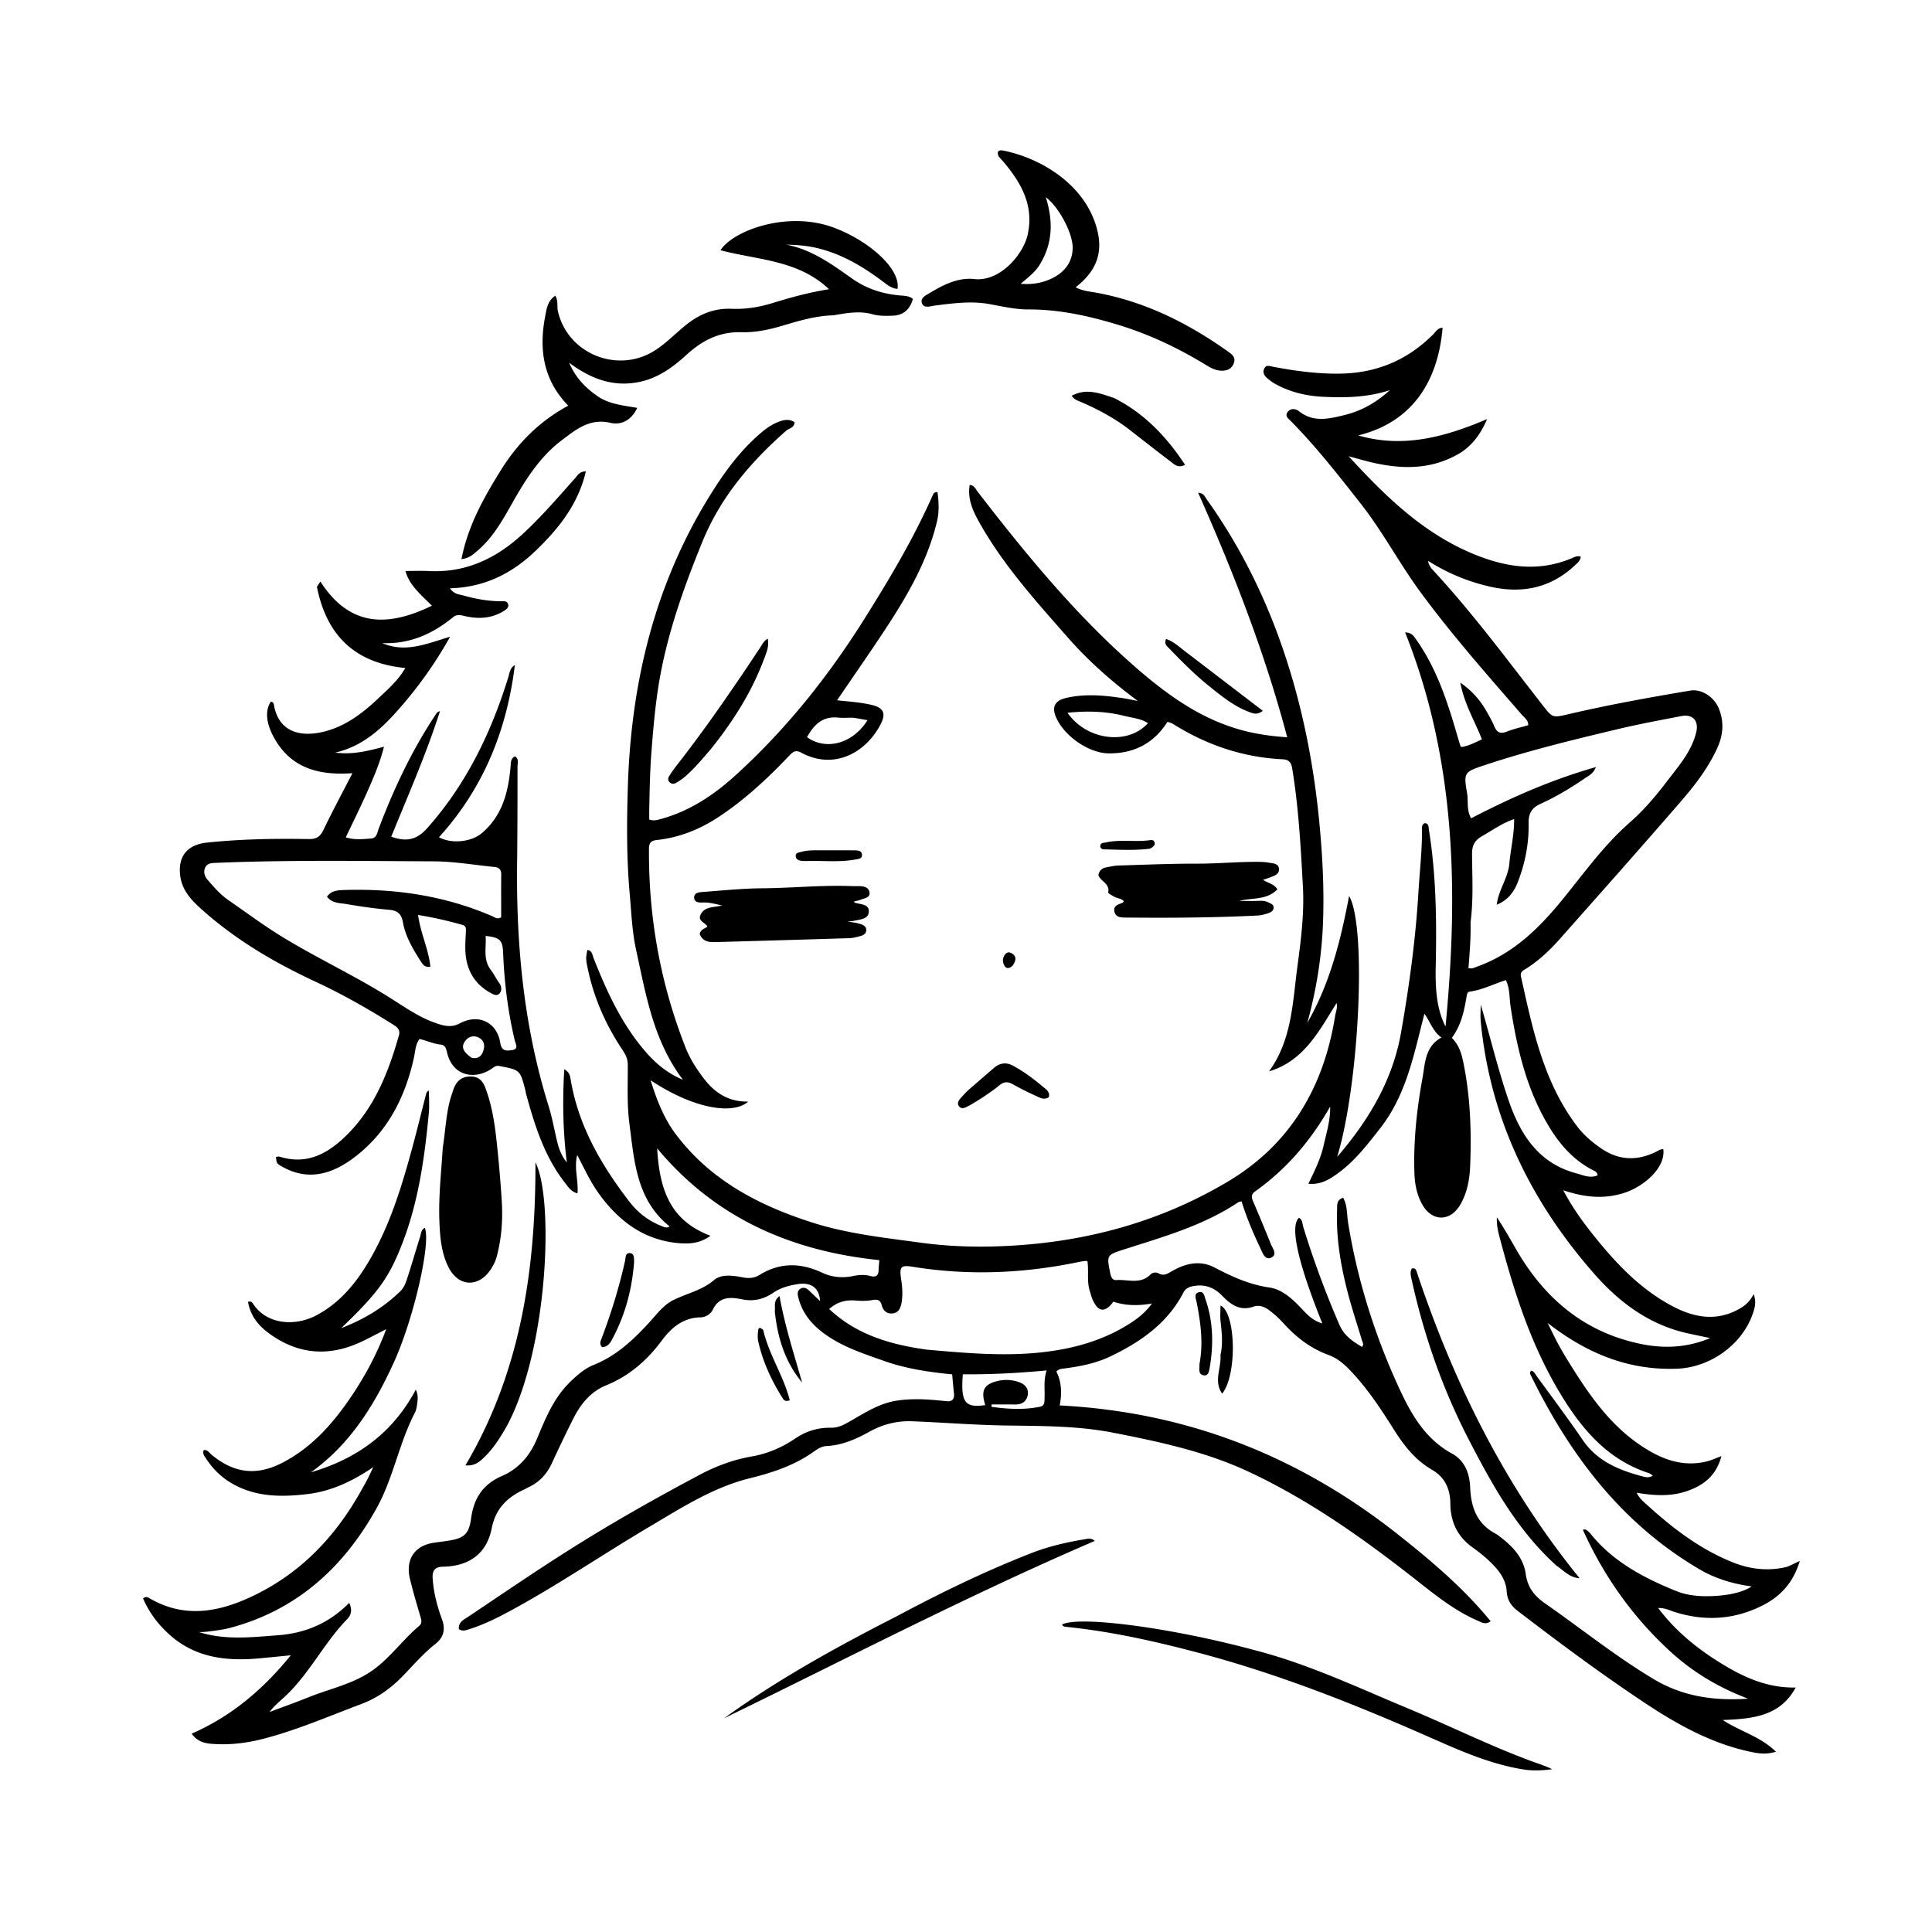
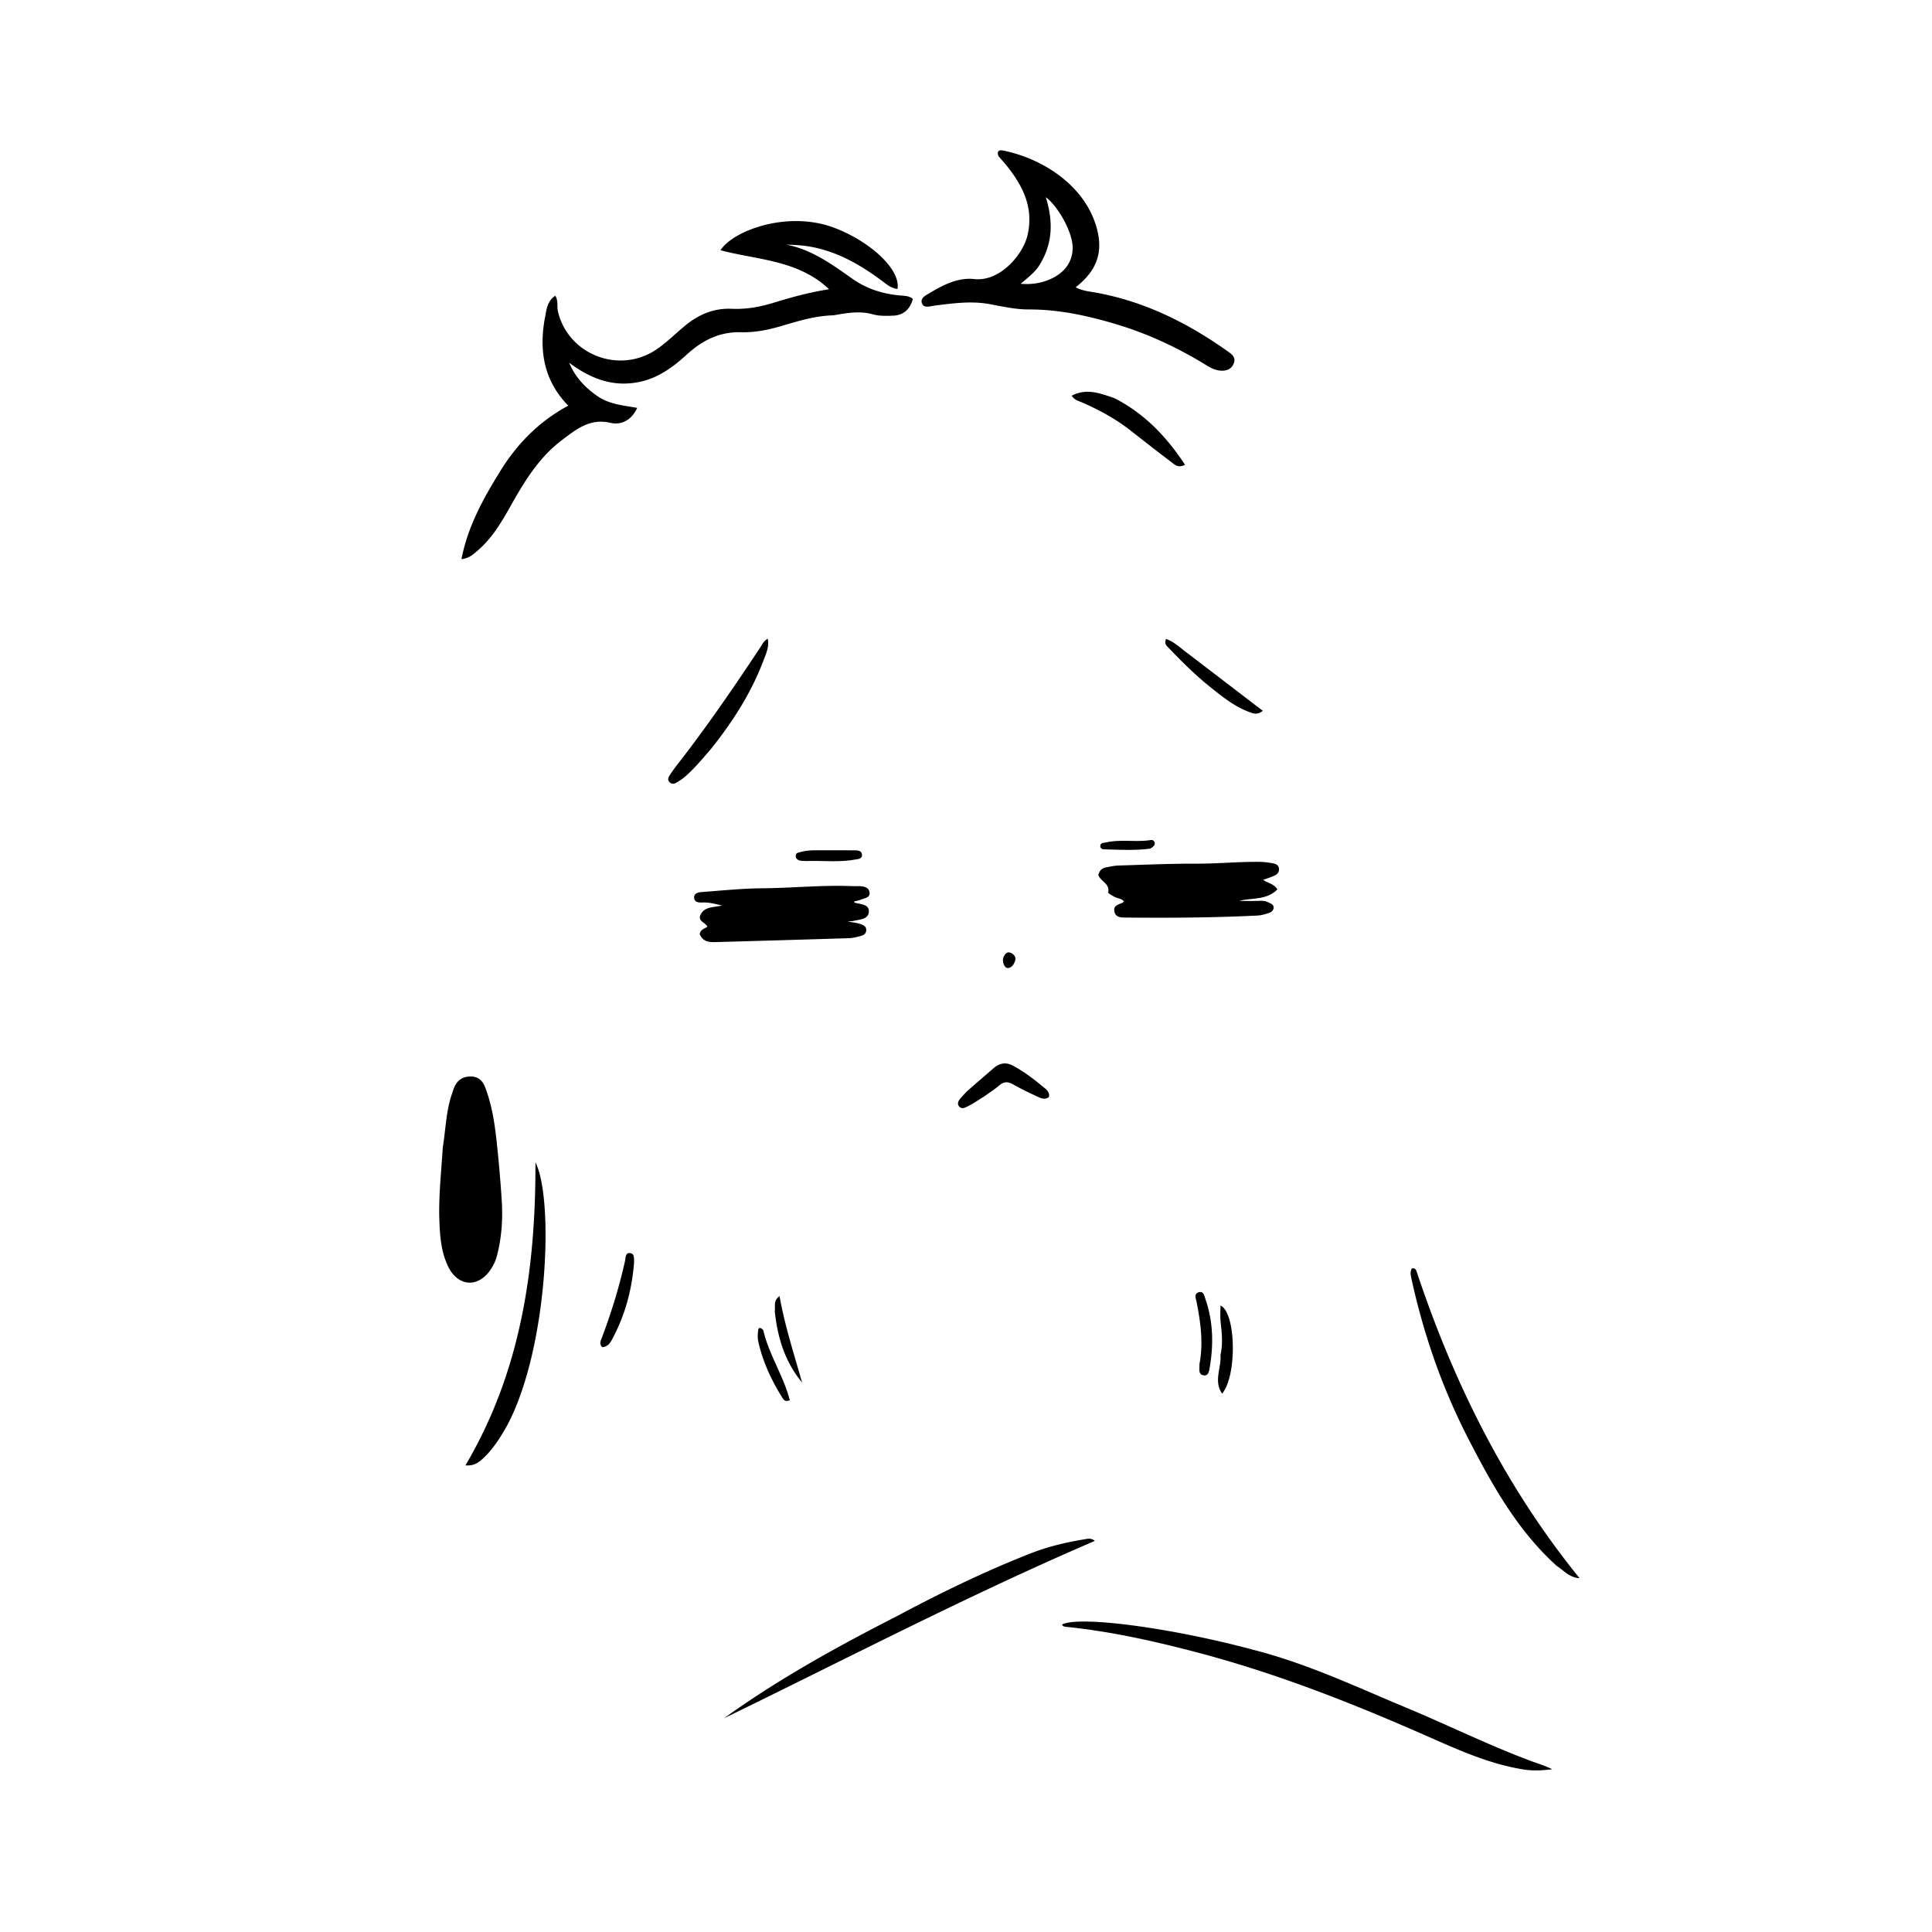
<svg xmlns="http://www.w3.org/2000/svg" version="1.1" width="1024" height="1024">
  <svg xml:space="preserve" viewBox="0 0 1024 1024">
    <style>
    .path { fill: #17191e }
    @media (prefers-color-scheme: dark) {
      .path { fill: #f0f0f0 }
    }
  </style>
-     <path d="M741.347 813.607C759 827.57 775.823 841.89 790.07 859.274c-2.712 2.07-4.78.63-6.786-.235-12.548-5.408-23.011-14.025-33.61-22.334-27.59-21.629-56.094-41.814-87.99-56.71-22.783-10.639-47.179-15.832-71.67-20.63-18.727-3.669-37.742-3.542-56.663-3.814-16.665-.24-33.246-1.592-49.873-2.247-8.066-.317-15.531 1.61-22.503 5.453-7.208 3.973-14.568 7.273-22.967 7.695-2.358.119-4.492 1.366-6.371 2.722-10.324 7.451-22.034 11.321-34.274 14.351-19.513 4.83-36.27 15.702-53.31 25.78-24.51 14.497-48.045 30.611-73.098 44.214-7.175 3.895-14.464 7.548-22.295 9.999-1.76.551-3.46 1.287-5.451-.026-.39-3.9 2.958-5.234 5.355-6.843 17.702-11.882 35.32-23.908 53.338-35.298 22.389-14.154 45.444-27.194 68.849-39.624 8.773-4.66 17.903-8.08 27.623-9.761 8.558-1.48 16.236-4.847 23.328-9.654 5.718-3.875 12.023-5.697 18.816-5.586 3.95.065 7.034-1.7 10.208-3.528 7.92-4.563 15.61-9.558 24.99-10.89 6.82-.967 13.59-.81 20.393-.171 1.817.17 3.638.3 5.45.513 3.472.407 4.402-1.369 4.037-4.467-.367-3.11-.604-6.236-.933-9.734-12.266-1.202-24.408-2.982-36.04-7.108-12.228-4.338-24.672-8.255-34.815-16.916-5.348-4.566-9.094-10.102-10.756-16.996-.425-1.763-.468-3.411 1.248-4.407 1.686-.978 3.196-.26 4.502.994 1.916 1.837 3.844 3.663 5.861 5.584-.401-6.84-4.623-10.133-11.839-8.994-4.59.724-9.061 1.911-13.06 4.625-4.975 3.376-10.282 4.71-16.552 3.426-5.791-1.186-11.98-1.652-15.386 5.457-1.143 2.386-3.818 4.067-6.55 4.113-9.35.16-15.584 5.63-20.617 12.413-7.84 10.566-17.276 18.674-29.581 23.705-7.813 3.194-13.16 9.58-16.953 17.031-4.079 8.014-7.906 16.158-11.702 24.31-2.642 5.673-6.59 9.948-12.297 12.569-.604.277-1.155.67-1.76.944-9.204 4.154-15.638 10.084-17.76 20.861-2.667 13.539-12.1 20.1-25.86 20.323-3.963.065-5.692 1.855-5.443 5.923.46 7.546 2.318 14.775 4.902 21.792 1.998 5.429 1.055 9.687-3.49 13.267-6.442 5.075-11.745 11.328-17.44 17.169-6.253 6.412-13.344 11.47-21.791 14.637-17.278 6.478-34.226 13.884-52.166 18.486-8.756 2.246-17.66 3.298-26.687 2.642-3.941-.286-7.89-1.023-11.057-5.418 20.983-9.186 37.75-23.315 52.56-41.551-5.894.579-11.032 1.101-16.173 1.586-17.591 1.66-34.308-.06-48.199-12.577-5.996-5.403-10.755-11.69-13.931-19.114 1.599-1.42 2.815-.459 3.834.127 17.613 10.115 35.103 7.356 52.469-.565 26.153-11.93 45.089-31.49 59.022-56.268 1.143-2.033 2.326-4.045 3.402-6.112 1.06-2.037 2.008-4.133 3.299-6.814-10.892 7.396-22.095 12.751-34.651 14.267-13.14 1.586-26.257 1.729-38.513-4.628-6.351-3.293-11.433-7.999-15.34-13.958-.87-1.328-2.103-2.656-1.43-4.62 2.034-.487 2.888 1.276 4.044 2.24 12.162 10.138 24.21 11.537 38.328 4.065 15.143-8.013 26.13-20.448 35.59-34.361 7.492-11.02 13.79-22.689 18.816-36.112-5.326 2.69-9.745 5.149-14.344 7.207-17.377 7.776-33.773 5.776-48.797-5.761-5.14-3.948-8.992-9.142-10.1-15.928 2.002-.61 2.503.819 3.045 1.588 7.688 10.931 22.573 11.127 32.94 5.69 11.262-5.906 19.446-15.01 26.106-25.59 11.663-18.53 18.263-39.123 24.047-60.011 2.88-10.403 5.435-20.895 8.124-31.35.254-.989.494-1.943 1.61-2.274 0 3.999.323 8.015-.053 11.964-2.24 23.518-5.446 46.856-14.074 69.08-7.022 18.088-12.657 25.96-32.36 44.837 12.396-4.794 22.617-11.05 31.386-19.612 2.333-2.278 3.176-5.46 4.14-8.456 2.187-6.806 4.171-13.678 6.326-20.495.518-1.64.48-3.674 2.464-4.597 3.339 7.924-5.917 48.296-16.383 71.256-10.337 22.675-23.169 43.478-44.01 58.335 24.07-7.087 43.244-20.526 55.603-43.837 1.46 3.108.993 5.526.679 7.875-.197 1.473-.47 3.034-1.143 4.33-8.456 16.267-11.458 34.772-20.375 50.771-17.396 31.216-42.128 53.788-77.41 63.255-2.717.73-5.528 1.165-8.322 1.54-2.764.37-5.545.812-8.387.708 13.844 4.425 27.925 2.753 42.015 1.7 14.498-1.083 27.125-6.469 37.656-17.162 1.997 4.275.59 6.914-1.114 8.669-12.675 13.053-20.515 30.017-34.26 42.175-2.364 2.092-4.744 4.168-6.831 6.992 6.83-2.566 13.715-4.995 20.478-7.727 11.694-4.724 24.426-7.194 34.78-14.835 8.999-6.64 15.578-15.937 24.104-23.155 1.498-1.268 1.157-2.853.651-4.58-1.96-6.69-3.96-13.378-5.6-20.151-2.57-10.62 2.622-18.006 13.291-19.35 2.472-.31 4.943-.639 7.4-1.041 7.98-1.306 10.573-3.457 11.698-11.766 1.437-10.62 6.215-18.092 16.367-22.478 8.856-3.825 14.782-10.67 18.614-19.863 4.523-10.85 9-21.91 17.878-30.344 3.669-3.485 7.45-6.804 12.115-8.663 11.985-4.776 20.99-13.28 29.498-22.556 3.93-4.285 7.5-9.228 12.767-11.831 7.162-3.54 15.077-5.108 21.567-10.604 4.012-3.397 10.301-2.324 15.525-1.357 3.238.6 5.962.265 8.573-1.35 10.91-6.752 21.895-6.473 33.297-1.115 5.006 2.352 10.59 2.861 16.111 1.74 3.158-.64 6.217-.92 9.375-.03 2.543.716 4.262.006 4.295-3.056.018-1.647.244-3.291.41-5.372-46.624-4.776-86.951-22.227-117.77-59.252 1.274 23.117 7.684 38.556 28.226 46.331-5.442 4.076-11.313 4.432-17.154 3.885-18.223-1.705-31.424-11.673-41.85-26.046-4.58-6.314-7.813-13.391-11.586-20.636-1.815 6.935.735 13.432.128 20.334-3.507-.973-4.866-3.36-6.445-5.366-11.081-14.072-16.266-30.744-20.874-47.66-.13-.48-.14-.993-.264-1.475-2.82-10.957-2.832-10.901-13.816-13.01-1.582-.303-2.475.266-3.57 1.07-8.525 6.264-21.233 5.124-24.252-8.625-.452-2.058-1.137-3.584-3.226-3.792-3.85-.385-7.335-2.066-11.274-2.976-2.215 2.915-2.22 6.516-2.942 9.809-4.719 21.521-14.362 40.188-32.345 53.485-11.475 8.484-24.12 12.096-37.723 4.254-2.747-1.583-2.717-1.645-3.074-5.03.627-.062 1.316-.328 1.867-.155 14.731 4.63 25.934-1.775 35.863-11.657 14.662-14.593 21.872-33.14 27.42-52.534.914-3.196-1.06-4.55-3.25-5.928-13.26-8.349-26.87-16.07-41.088-22.676-21.86-10.156-42.464-22.31-60.457-38.488-5.182-4.66-10.018-9.76-11.063-17.278-1.47-10.58 3.686-16.802 14.184-17.897 17.921-1.868 35.875-2.19 53.851-1.859 3.83.071 5.997-1.037 7.723-4.633 4.807-10.014 10.077-19.805 15.475-30.29-17.713 1.302-32.51-2.608-41.45-18.626-4.463-7.997-4.83-14.524-1.89-19.227.987 0 1.552.548 1.7 1.462 2.282 14.073 13.327 17.525 26.17 14.466 11.507-2.742 20.736-9.724 29.147-17.697 5.027-4.766 10.398-9.322 14.353-16.126-27.632-2.639-41.916-18.229-46.86-43.042l1.844-2.792c15.552 24.176 35.648 24.22 59.108 12.82-6.05-6.076-11.946-10.831-14.019-18.396 4.366 0 8.437-.174 12.49.03 19.347.975 35.33-6.553 49.274-19.3 10.107-9.239 18.981-19.64 28.082-29.828 1.373-1.538 2.347-3.69 5.77-3.693-4.025 17.375-14.413 30.316-26.56 42.019-12.43 11.976-27.117 19.48-45.457 19.935 2.208 3.226 4.9 3.185 7.17 3.825 6.576 1.853 13.268 3.052 20.139 3.046 1.3 0 2.884-.2 3.46 1.357.661 1.785-.756 2.858-1.966 3.632-6.404 4.097-13.376 4.542-20.62 2.936-2.243-.498-4.356-1.27-6.58.55-10.864 8.894-23.048 14.329-37.477 13.69 12.034 5.296 23.22.506 35.966-3.385-7.726 13.822-16.132 25.555-25.577 36.537-9.636 11.203-20.067 21.437-35.312 24.88 8.634 1.223 16.769-.667 25.82-3.105-2.23 8.874-5.637 16.646-9.069 24.373-3.498 7.875-7.346 15.595-11.181 23.68 4.666 1.452 9.144.924 13.54.59 2.897-.22 3.12-3.118 3.92-5.228 8.106-21.398 17.811-41.993 30.591-61.047.347-.517.775-.979 1.87-1.165-7.263 22.686-16.85 44.467-25.818 66.484 8.398 3.03 13.78 1.433 19.15-4.615 20.767-23.384 33.948-50.782 43.043-80.398.596-1.943.645-4.272 3.337-5.98-4.304 34.886-16.81 65.477-40.25 91.312 7.297 3.861 17.616 2.178 22.74-2.192 11.061-9.432 14.077-22.048 15.253-35.58.167-1.927.006-4.032 2.312-5.114 2.222 1.418 1.344 3.629 1.343 5.44-.005 16.999-.015 33.999-.221 50.996-.53 43.79 3.577 86.951 16.714 128.977 1.926 6.16 3.004 12.583 4.541 18.868.951 3.89 2.353 7.61 5.11 10.967-2.05-16.238-2.36-32.465-1.363-49.439 2.863 1.696 3.08 3.642 3.402 5.569 4.1 24.52 16.198 45.209 31.041 64.556 4.44 5.788 10.03 10.18 16.87 12.891 1.348.534 2.621 1.46 4.54.34-17.662-14.133-18.721-34.588-21.342-54.529-1.376-10.471-.777-20.95-.86-31.426-.025-3.087-1.333-5.42-2.908-7.78-9.159-13.726-15.56-28.597-18.683-44.84-.601-3.128-.64-3.83.176-8.016 2.581.375 2.64 2.707 3.302 4.377 6.154 15.518 12.917 30.7 23.113 44.107 6.3 8.285 13.265 15.733 24.235 20.37-15.76-20.89-19.558-45-24.767-68.6-2.188-9.912-2.557-20.077-3.455-30.148-1.673-18.771-1.55-37.627-.978-56.425 1.662-54.584 13.923-106.338 42.794-153.358 7.948-12.945 16.768-25.265 28.615-35.07 2.713-2.245 5.653-4.13 8.983-5.323 2.7-.967 5.393-1.368 7.976.398-.167 3.037-2.912 3.155-4.414 4.476-18.851 16.57-34.802 35.23-44.426 58.845-10.192 25.006-19.206 50.323-23.391 77.125-1.768 11.322-2.735 22.726-3.617 34.15-.77 9.968-.955 19.94-1.157 29.919-.04 1.975-.006 3.952-.006 6.069 2.484.871 4.48.176 6.543-.397 15.153-4.211 27.833-12.735 39.259-23.127 26.533-24.134 48.736-51.87 67.83-82.198 13.412-21.305 26.288-42.876 36.51-65.935.371-.838.646-1.95 2.633-1.908.654 5.158.982 10.321-.25 15.484-5.355 22.443-17.119 41.772-29.703 60.67-7.554 11.343-15.332 22.536-23.286 34.203 6.34.68 12.424 1.04 18.353 2.449 6.204 1.475 7.74 4.387 4.794 10.137-7.722 15.069-24.604 24.653-42.2 15.137-3.056-1.652-4.514-.248-6.318 1.652-11.379 11.991-23.421 23.209-37.273 32.373-10.027 6.633-20.894 11.015-32.846 12.3-3.346.36-4.18 1.709-4.2 4.702-.244 36.314 6.055 71.417 19.365 105.23 2.4 6.098 5.927 11.576 9.9 16.728 5.704 7.396 12.987 12.175 23.35 11.978-7.847 6.993-28.376 4.179-51.757-11.288 3.35 10.668 7.04 20.19 13.392 28.62 18.257 24.231 43.51 37.47 71.647 46.574 18.954 6.133 38.58 8.208 58.126 10.883 12.705 1.738 25.508 2.322 38.332 1.998 44.353-1.12 86.254-11.618 124.495-34.405 33.232-19.802 50.878-50.254 56.857-87.95.334-2.108 1.342-4.153.737-6.67-9.3 14.844-17.317 30.73-35.797 36.226 12.277-16.925 12.493-36.889 15.116-56.214 1.88-13.854 3.59-27.761 2.83-41.734-1.143-21.048-2.279-42.117-5.735-62.973-.527-3.185-2.222-4.365-4.938-4.492-21.109-.987-40.398-7.55-58.209-18.755-.806-.507-1.805-.71-2.878-1.116-7.292 11.488-17.806 16.838-31.097 16.746-10.935-.076-24.475-9.753-28.327-20.011-1.837-4.89-.034-8.039 5.66-9.36 10.074-2.337 20.173-1.401 30.248.118 2.279.343 4.533.855 7.768 1.476-13.932-10.385-26.278-21.304-37.157-33.706-16.908-19.275-34.171-38.336-46.81-60.883-3.391-6.051-6.386-12.444-5.134-19.913 2.442.181 3.063 2.087 4.13 3.471 25.781 33.416 52.497 66.02 84.509 93.787 17.728 15.378 36.742 28.746 60.304 33.867 5.995 1.303 12.053 2.134 19.349 2.611-11.863-44.859-28.46-87.34-47.196-129.603 3.107.255 3.55 2.12 4.45 3.377 24.143 33.768 39.995 71.259 49.8 111.43 5.082 20.824 8.37 41.91 10.287 63.299 1.506 16.79 2.286 33.563 1.614 50.34-.71 17.752-3.564 35.287-8.287 52.5 11.867-20.643 17.654-43.392 22.128-67.23 9.425 15.987 5.43 99.592-6.303 138.297 16.906-19.685 29.412-40.733 33.843-65.893 4.347-24.689 7.725-49.493 9.225-74.553.656-10.946 1.93-21.854 1.884-32.843-.005-1.271-.226-2.719 1.331-3.586 2.38.084 2.077 1.979 2.33 3.55 3.825 23.76 4.127 47.697 3.617 71.673-.242 11.39.153 22.657 5.184 32.573 6.79-70.467 5.777-140.784-21.41-208.92 3.665.142 4.693 2.136 5.884 3.825 10.825 15.353 16.556 32.892 21.7 50.68.55 1.902 1.137 3.793 1.726 5.683.041.134.236.22.636.572 3.564-.584 6.924-2.247 10.746-4.09-3.807-9.756-9.358-18.736-11.441-30.06 6.302 4.442 10.563 9.388 13.872 15.193 1.484 2.602 2.986 5.221 4.14 7.975 1.36 3.246 3.146 4.203 6.602 2.824 3.665-1.463 7.584-2.293 11.406-3.404-.004-2.805-2.054-3.973-3.412-5.54-18.444-21.268-37.105-42.372-53.793-65.075-11.142-15.157-19.899-31.925-31.566-46.782-11.737-14.945-23.43-29.888-36.746-43.487-1.392-1.421-3.923-2.977-1.82-5.374 1.66-1.893 4.135-1.48 5.946-.053 7.554 5.956 15.782 3.92 23.848 1.958 8.689-2.114 16.467-6.247 24.187-13.218-12.214 3.902-23.68 4.047-35.148 3.517-9.048-.418-17.782-2.45-25.778-6.93-1.58-.887-3.05-2.029-4.41-3.235-1.479-1.312-2.15-3.078-1.173-4.947 1.03-1.971 2.769-1.174 4.412-.86 11.936 2.274 23.918 3.91 36.134 3.68 19.091-.363 35.306-7.225 48.803-20.69 1.457-1.453 2.55-3.582 5.097-3.616-2.062 24.75-13.262 49.318-44.718 57.064 23.91 6.943 46.145.785 68.302-8.656-3.317 7.774-7.95 14.353-15.295 18.55-14.807 8.462-30.524 8.08-46.495 4.247-3.688-.885-7.33-1.961-11.604-3.114 19.73 21.495 39.952 41.266 67.173 52.225 16.814 6.768 33.58 9.117 50.862 1.938 1.406-.585 2.958-1.57 4.984-.967-.127 2.235-1.776 3.402-3.151 4.692-12.89 12.092-28.118 15.05-44.945 11.224-11.434-2.6-22.202-6.965-32.812-13.667.475 2.95 2.067 4.352 3.45 5.851 20.472 22.207 38.408 46.475 56.95 70.244 5.548 7.111 5.306 7.233 14.121 5.164 21.332-5.007 42.888-8.872 64.488-12.498 5.837-.98 12.533 3.3 15.04 9.348 2.986 7.208 2.383 14.26-.813 21.24-4.84 10.572-11.903 19.695-19.409 28.363-21.15 24.422-42.6 48.584-64.043 72.752-5.535 6.237-11.623 11.96-18.822 16.306-1.545.933-2.086 1.884-1.701 3.624 6.185 27.963 11.961 56.072 29.955 79.592 3.485 4.555 7.81 8.18 12.5 11.407 9.219 6.344 18.843 6.78 28.836 1.966 1.319-.636 2.528-1.651 4.143-1.488 1.226 9.875-10.271 19.55-20.128 22.916-10.62 3.626-21.23 2.771-32.917-1.188 4.637 8.73 9.586 15.706 14.896 22.423 12.052 15.245 25.107 29.442 42.53 38.781 11.925 6.392 24.07 8.656 36.543 1.288 2.745-1.62 5.002-3.704 6.99-7.453 1.122 3.498.871 5.768.202 8.172-4.874 17.52-22.372 30.666-40.8 31.368-25.564.974-47.553-7.88-68.649-24.247 2.265 4.537 3.806 7.835 5.537 11.03 1.745 3.22 3.61 6.379 5.54 9.492 10.135 16.35 20.88 32.258 36.95 43.49 10.891 7.614 22.678 12.759 36.482 9.35 2.327-.575 4.531-1.642 7.611-2.786-2.729 10.361-9.351 15.423-18.087 18.484-8.54 2.992-17.26 2.532-26.836.934 1.703 3.434 4.008 5.07 6.005 6.883 13.516 12.267 27.94 23.227 45.066 30.05 8.826 3.517 17.945 4.634 27.397 2.63 2.61-.554 4.74-2.033 7.991-3.391-3.321 11.124-9.82 18.42-19.165 23.266-15.25 7.907-31.093 8.875-47.402 3.685-2.46-.783-4.815-2.11-8.51-2.036 9.235 12.194 20.24 21.115 32.404 28.725 12.287 7.688 25.14 13.741 40.51 13.42-8.295 15.32-22.925 16.6-38.668 17.223 9.314 6.117 19.954 8.694 28.206 16.82-4.635 1.367-8.315 1.06-12.021.329-21.342-4.207-39.911-14.52-57.74-26.377-23.029-15.317-45.218-31.802-67.158-48.631-3.544-2.718-5.554-5.863-5.812-10.447-.28-4.985-2.822-9.152-6.13-12.825-3.59-3.986-7.746-7.338-12.076-10.448-7.937-5.702-11.57-13.547-11.643-23.109-.06-7.774-2.86-13.97-9.71-17.935-8.945-5.18-14.995-12.998-20.375-21.556-6.651-10.58-13.538-21.01-22.12-30.188-3.556-3.803-7.353-7.308-12.348-9.114-9.324-3.371-16.903-9.173-23.527-16.416-2.583-2.825-5.34-5.48-8.513-7.696-2.363-1.65-5.102-2.435-7.585-1.555-7.246 2.569-12.149-.948-16.725-5.696-3.961-4.109-8.704-6.109-14.4-5.285-2.442.354-4.812.933-6.18 3.57-8.479 16.332-22.724 26.188-38.743 33.863-7.699 3.688-16.064 5.287-24.494 6.388-1.33.174-2.671.145-4.104 1.635 2.83 5.51 2.985 11.665 1.779 17.946 67.453 3.448 126.92 26.834 179.689 68.696m142.33 60.211c-19.225-18-33.934-39.15-44.755-63.033 1.023-.244 1.555-.165 1.92.124.78.617 1.566 1.267 2.185 2.036 11.905 14.78 28.027 23.27 45.147 30.243 5.469 2.227 11.253 2.9 17.126 2.827 10.1-.125 18.468-2.022 23.082-5.18-9.808-1.318-19.153-4.092-27.722-9.129-41.164-24.196-68.512-60.43-89.163-102.48-.414-.843-1.058-1.78.113-2.73 1.425.316 1.973 1.642 2.724 2.676 8.217 11.325 16.649 22.506 24.533 34.06 7.717 11.309 19.222 15.953 31.625 19.27 1.555.417 3.46.916 5.514-.371-.893-.612-1.362-1.115-1.934-1.3-21.687-6.97-35.374-22.935-46.696-41.539-15.129-24.86-24.17-52.14-31.63-80.03-1.218-4.557-2.662-9.116-2.377-14.063 3.56 5.368 6.73 10.901 9.889 16.44 14.813 25.966 35.726 44.066 65.547 50.501 12.523 2.703 24.895 2.361 37.61-2.923-4.344-.92-7.908-1.662-11.467-2.43-20.443-4.416-36.434-16.216-49.835-31.468-33.709-38.365-55.317-82.364-60.286-133.756-.294-3.038-.038-6.13-.038-9.196 5.015 17.06 9.044 34.022 14.671 50.514 6.199 18.165 15.756 33.586 35.895 38.972 3.65.976 7.42 2.857 11.403 1.09-.164-1.48-1.033-2.02-1.921-2.46-10.54-5.215-17.983-13.656-23.916-23.485-11.827-19.59-16.936-41.36-20.313-63.688-.68-4.495-.268-9.254-2.476-13.833-6.593 2.126-12.552 5.217-19.182 6.115-1.115.151-1.416 1.227-1.589 2.28-1.292 7.873-2.926 15.637-7.867 22.206 3.58 3.61 4.982 7.758 5.934 12.257 3.883 18.361 4.522 36.951 3.781 55.586-.282 7.103-1.53 14.27-5.248 20.604-5.333 9.088-14.951 9.057-20.12-.095-2.916-5.161-3.997-10.875-4.187-16.766-.541-16.852 1.236-33.543 4.251-50.059 1.44-7.89 1.271-16.868 10.09-21.714-4.659-3.256-5.978-8.485-9.032-12.586-5.548 21.54-9.594 43.108-23.573 60.873-6.804 8.647-13.49 17.424-22.557 23.894-4.277 3.052-8.765 5.935-15.375 5.34 3.383-6.957 6.527-13.356 8.084-20.31 1.518-6.777 3.648-13.465 3.453-20.599-10.11 17.908-23.074 33.115-39.789 44.988-2.142 1.52-1.954 3.087-1.073 5.156 3.196 7.504 6.368 15.02 9.377 22.6.952 2.398 3.824 5.734.158 7.34-3.287 1.44-4.493-2.576-5.634-4.974-3.836-8.062-7.331-16.278-9.979-24.874-.811.206-1.356.208-1.733.46-18.405 12.332-39.466 18.245-60.211 24.904-9.593 3.079-9.606 3-7.709 12.565.381 1.923 1.1 3.967 3.25 3.798 6.083-.48 12.756 2.453 18.072-2.935 1.161-1.177 3.079-1.337 4.233-.67 2.932 1.696 5.004.117 7.282-1.19 7.169-4.111 14.856-5.844 22.39-1.912 9.278 4.842 18.45 9.09 29.07 10.622 7.509 1.084 13.124 6.896 18.314 12.432 2.66 2.838 5.516 5.388 9.84 6.621-11.99-29.79-17.6-51.068-12.442-55.96 2.027.937 1.796 3.017 2.306 4.686 5.408 17.673 11.816 34.96 19.163 51.93 2.536 5.857 7.04 8.87 12.026 11.808 1.145-1.44.256-2.465-.059-3.522-2.611-8.757-5.534-17.434-7.784-26.283-3.57-14.036-5.96-28.278-5.384-42.859.094-2.371-.522-5.136 3.223-6.415 2.325 4.21 1.903 8.898 2.628 13.343 5.034 30.87 14.392 60.448 27.58 88.748 6.216 13.336 13.677 25.982 27.363 33.443 7.047 3.842 9.44 10.704 9.744 18.075.434 10.517 3.59 19.17 13.382 24.401 1.165.622 2.2 1.501 3.251 2.316 6.364 4.933 11.678 10.883 12.798 19.016.993 7.21 4.541 11.677 10.357 15.734 19.116 13.335 37.313 27.978 57.356 40 15.099 9.057 31.49 11.705 50.143 10.43-16.593-6.291-30.343-14.74-42.828-26.507M121.25 477.22c8.907 6.142 17.589 12.648 26.768 18.352 19.378 12.043 40.216 21.545 59.491 33.8 7.997 5.085 15.798 10.543 25.024 13.397 3.883 1.201 7.178 1.756 11.277-.411 9.987-5.282 19.676-.437 21.366 10.506.683 4.42 3.38 4.092 6.062 3.74 3.978-.52 2.026-3.31 1.54-5.374-3.552-15.077-5.467-30.377-6.093-45.834-.286-7.057-1.422-8.466-9.291-9.327.46 6.207-1.591 12.445 2.887 18.2 1.56 2.004 2.666 4.49 4.251 6.627 1.2 1.62 1.717 3.909.282 5.586-1.492 1.743-3.4.555-4.993-.335-6.26-3.496-10.407-8.584-12.242-15.642-1.417-5.453-.914-10.909-.663-16.376.082-1.775.333-3.3-1.887-3.935a202 202 0 0 0-23.444-5.23c1.32 9.694 5.591 18.156 6.525 27.43-2.881.528-4.052-1.23-5.093-2.858-4.131-6.464-8.096-13.075-9.472-20.744-.763-4.258-2.718-6.168-7.122-6.56-7.594-.676-15.17-1.736-22.683-3.04-3.55-.616-7.674-.323-10.438-3.936 2.354-3.275 5.824-3.422 9.012-3.525 27.088-.878 53.36 3.004 78.417 13.789 1.4.603 2.804 1.975 4.898.661 0-7.502-.04-15.15.023-22.795.021-2.532-1.259-3.645-3.578-3.872-10.745-1.054-21.489-2.94-32.24-2.985-38.483-.16-76.98-.791-115.454.811-2.231.093-4.509.13-5.587 2.448-1.096 2.356-.36 4.703 1.234 6.523 3.285 3.75 6.467 7.638 11.223 10.909m658.175 11.655c.183 8.066-.454 16.122-1.113 24.349 1.278 0 1.789.113 2.222-.023 1.11-.346 2.182-.81 3.275-1.215 17.646-6.528 30.776-18.885 42.514-33.009 12.12-14.582 22.945-30.277 37.336-42.897 7.288-6.39 13.614-13.728 19.461-21.426 6.218-8.184 13.258-15.941 15.864-26.313 1.57-6.25-1.698-9.988-7.876-8.794-11.246 2.172-22.522 4.262-33.66 6.915-23.767 5.661-47.524 11.427-70.732 19.142-10.747 3.572-11 3.88-9.119 14.859.723 4.22-.401 8.895 2.143 13.243 21.322-11.029 42.708-20.519 66.132-27.14-1.353 3.41-3.578 4.408-5.442 5.675-7.584 5.155-15.406 9.964-23.763 13.736-4.73 2.135-6.575 5.03-6.47 10.371.212 10.871-1.89 21.492-5.904 31.64-2.037 5.147-5.386 9.25-10.978 11.517.878-7.769 5.984-14.087 6.684-21.86.691-7.68 2.588-15.252 2.53-23.531-6.562 2.287-11.657 6.031-17.107 9.127-3.733 2.121-5.222 4.823-5.206 9.248.042 11.816.835 23.664-.791 36.386m-288.36 226.454c20.535 1.788 41.062 3.704 61.695 1.355 15.701-1.787 30.678-5.837 44.284-14.09 4.749-2.882 9.353-6.063 13.525-11.705-7.699 1.322-14.241 1.113-20.45-.977-4.395 5.98-7.988 5.588-10.95-.95-.679-1.498-1.039-3.14-1.553-4.714-1.677-5.134-.441-10.542-1.266-15.868-.689 0-1.17-.045-1.64.01a28 28 0 0 0-2.458.394c-29.38 6.171-58.904 7.444-88.611 2.618-6-.975-7.011-.026-6.073 6.178.653 4.317 1.043 8.62.273 12.911-.48 2.667-1.495 5.329-4.762 5.655-3.147.315-4.99-1.506-5.774-4.4-.708-2.612-2.1-3.204-4.799-2.703-2.908.54-5.995.528-8.96.265-5.3-.47-9.894.81-14.068 4.495 14.363 13.494 31.96 18.764 51.587 21.526m60.007 30.302c2.765-.501 2.495-2.662 2.575-4.66.189-4.726-.613-9.499 1.087-14.623-15.091 1.438-29.781 2.183-44.413 2.06-1.182 14.904 1.113 17.888 11.89 16.335-2.226-7.145-1.03-10.47 5.012-12.372 4.162-1.31 8.545-1.314 12.739.134 3.092 1.067 5.325 3.284 4.785 6.72-.564 3.584-3.139 5.26-6.852 5.186-4.121-.083-8.246-.02-12.37-.02l.035 1.277c8.21 1.072 16.427 1.758 25.512-.037m44.311-366.324c-9.675-2.374-19.428-2.58-29.58-1.527 10.172 14.702 32.08 17.346 42.636 5.495-3.727-2.446-8.119-2.718-13.056-3.968m-143.31 1.087c-2.663-.008-5.346.193-7.985-.063-8.252-.8-12.782 3.934-16.357 10.382 10.225 7.298 24.341 3.343 32.043-8.97-2.329-.452-4.573-.887-7.701-1.35m-202.09 180.254c3.765.813 5.608-1.253 6.408-4.51.66-2.686-.207-5.008-2.776-6.24-2.522-1.21-5.085-.576-6.761 1.477-3.196 3.913-.602 6.627 3.13 9.273" />
    <path d="M441.776 167.12c-9.704.274-18.469 2.962-27.222 5.56-7.073 2.1-14.35 3.607-21.592 3.403-11.72-.332-20.773 4.369-29.105 11.976-7.146 6.525-14.904 12.237-24.764 14.327-14.05 2.98-26.017-1.6-37.44-10.154 3.287 7.779 8.467 13.149 14.883 17.639 6.373 4.46 13.853 4.991 21.202 6.315-2.608 5.744-7.717 9.426-14.207 7.921-10.925-2.534-18.18 3.493-25.678 9.147-11.829 8.918-19.504 21.239-26.643 33.921-5.072 9.01-10.181 18.006-18.25 24.81-2.108 1.777-4.08 3.862-8.379 4.372 3.415-17.522 11.584-32.078 20.39-46.377 8.987-14.591 20.553-26.53 36.221-34.967-13.263-13.559-15.607-29.79-12.243-47.246.725-3.767 1.122-8.208 5.36-11.027 1.702 2.747.808 5.517 1.356 8.006 5.01 22.767 31.806 33.658 51.54 20.934 5.92-3.817 10.778-8.902 16.203-13.308 7.14-5.8 15.06-9.098 24.313-8.704 7.402.315 14.552-.836 21.606-3 9.667-2.966 19.403-5.69 30.082-7.368-16.367-15.572-37.867-15.438-57.514-20.668 6.454-10.274 35.447-21.289 60.281-11.895 18.97 7.176 35.309 22.086 33.512 32.394-3.33-.287-5.74-2.417-8.197-4.25-11.046-8.24-22.794-15.06-36.462-17.848-4.658-.95-9.45-1.24-14.301-1.375 13.513 2.577 24.242 10.473 35.02 18.065 7.916 5.576 16.607 8.2 26.052 8.936 2.168.169 4.309.275 6.041 1.795-1.524 5.552-5.07 8.64-10.478 8.856-3.646.146-7.288.263-10.91-.748-6.76-1.885-13.51-.694-20.677.559m87.455-84.339c-1.092-2.862.466-3.358 2.37-2.99 18.795 3.633 42.862 17.008 49.595 40.758 3.705 13.065.235 22.857-11.072 31.72 3.674 1.986 7.687 2.252 11.437 2.952 25.735 4.802 48.43 16.22 69.538 31.258 2.04 1.454 3.819 2.97 2.96 5.678-.888 2.807-2.916 4.213-6.014 4.316-3.392.112-6.14-1.363-8.835-3.013-14.834-9.08-30.456-16.449-47.119-21.472-15.308-4.615-30.786-8.023-46.971-7.976-6.895.02-13.834-1.58-20.682-2.832-9.68-1.768-19.21-.426-28.778.75-2.405.295-5.679 1.619-6.864-.875-1.466-3.087 2.039-4.578 4.127-5.844 7.193-4.361 15.11-8.25 23.45-7.309 13.657 1.54 26.011-13.026 28.338-23.618 3.234-14.728-2.853-26.276-11.652-37.084-1.156-1.42-2.421-2.75-3.828-4.42m22.171 56.96c-2.418 4.299-6.363 7.195-10.44 10.672 6.095.493 11.334-.415 16.168-2.669 6.767-3.156 11.236-8.429 11.406-16.17.176-8.023-7.437-21.957-14.234-27.064 3.666 11.9 4.044 23.512-2.9 35.231M234.685 608.149c1.589-9.753 1.734-19.295 4.837-28.324.432-1.255.784-2.549 1.337-3.75 1.685-3.662 4.408-5.516 8.633-5.515 4.282.002 6.437 2.523 7.725 5.915 3.56 9.37 5.023 19.234 6.078 29.128 1.091 10.222 1.99 20.473 2.637 30.733.628 9.98-.047 19.91-2.644 29.63-.693 2.59-1.898 4.963-3.418 7.173-6.504 9.46-16.988 8.802-22.155-1.495-3.894-7.762-4.533-16.278-4.84-24.73-.464-12.802.99-25.546 1.81-38.765m347.466-144.322c.539-2.565 2.06-3.722 4.186-4.114s4.265-.898 6.41-.964c13.814-.422 27.632-1.031 41.448-.993 10.673.03 21.293-.975 31.95-.964 2.156.003 4.346.065 6.458.447 2.192.397 5.219.384 5.298 3.462.071 2.778-2.642 3.524-4.816 4.371-1.063.415-2.159.745-3.61 1.24 2.503 1.83 5.636 1.972 7.569 5.064-5.723 5.922-13.687 4.334-20.163 6.12 3.256 0 6.924.101 10.583-.044 1.718-.069 3.288.055 4.831.84 1.188.606 2.656.993 2.742 2.572.1 1.81-1.387 2.654-2.776 3.123-1.872.632-3.857 1.17-5.817 1.268-23.135 1.148-46.289 1.29-69.446 1.067-2.632-.025-5.758.127-6.372-3.361-.548-3.107 2.299-3.586 4.392-4.507.253-.111.396-.47.662-.804-1.444-1.535-3.615-1.484-5.275-2.46-1.127-.661-3.151-1.736-3.04-2.26.98-4.652-3.923-5.595-5.214-9.103m-211.294 31.281c.456-2.486 2.472-2.87 4.09-3.909-.995-2.307-5.232-2.855-3.659-6.297 2.02-4.42 6.566-3.855 11.424-4.973-4.022-.926-6.97-1.696-10.116-1.6-2 .06-4.522.144-4.671-2.5-.149-2.621 2.47-2.915 4.361-3.055 10.604-.785 21.216-1.89 31.833-1.975 15.815-.126 31.587-1.768 47.412-1.149 1.164.046 2.332.003 3.497.015 2.622.028 5.47.417 5.849 3.419.348 2.758-2.652 2.942-4.56 3.717-1.152.467-2.405.685-3.724 1.046.285.364.353.547.469.584 3.01.97 7.756.63 7.428 4.962-.291 3.848-4.8 3.941-7.998 4.674-1.046.24-2.147.242-3.304.361 2.238.39 4.422.548 6.451 1.194 1.67.53 3.693 1.253 3.472 3.631-.186 2.001-1.91 2.597-3.538 3.005-1.768.443-3.577.93-5.381.986-23.617.74-47.236 1.42-70.856 2.079-3.397.094-6.757-.096-8.479-4.215m293.511 379.346c28.585 7.276 54.757 19.747 81.455 30.858 21.963 9.141 43.298 19.746 65.617 28.045 3.712 1.38 7.515 2.52 11.28 4.372-5.044.651-10.069.94-15.171.131-17.444-2.764-33.425-9.834-49.382-16.885-40.045-17.696-80.662-33.804-123.073-45.005-22.947-6.062-46.074-11.253-69.739-13.676-.979-.1-1.968-.15-2.443-1.263 9.034-4.776 57.853 1.69 101.456 13.423m-188.785-17.959c23.251-12.426 46.614-23.736 70.83-33.23 9.17-3.595 18.708-5.792 28.387-7.413 1.674-.28 3.544-.816 5.489.855-66.947 28.759-131.285 62.3-196.537 94.012 28.888-20.82 59.91-37.92 91.831-54.224M268.747 755.61c-3.71 6.575-7.535 12.614-12.872 17.525-2.31 2.125-4.797 3.933-9.183 3.537 29.25-49.562 37.247-103.607 37.11-160.615 9.998 19.945 6.528 99.234-15.055 139.553M376.9 396.867c-4.45 5.207-8.621 10.198-13.504 14.504-1.605 1.415-3.419 2.646-5.292 3.68-.969.533-2.301.49-3.244-.484-.974-1.007-.816-2.22-.174-3.23a72 72 0 0 1 4.01-5.687c15.686-20.09 30.081-41.09 44.148-62.327 1.063-1.605 1.842-3.527 4.062-4.807.883 4.315-.87 7.88-2.207 11.43-6.461 17.152-16.194 32.39-27.798 46.921M590.676 211.04c16.117 8.243 27.715 20.584 37.424 35.306-3.633 1.954-5.56-.145-7.427-1.553-7.43-5.602-14.732-11.373-22.084-17.078-7.8-6.053-16.433-10.644-25.453-14.574-1.632-.712-3.529-1.051-5.128-3.386 7.881-4.18 15.094-1.293 22.668 1.285m-69.382 370.33c-2.861 1.743-5.325 3.47-7.985 4.807-1.515.762-3.571 2.069-5.004.193-1.362-1.782.07-3.45 1.31-4.83 1.22-1.36 2.454-2.725 3.82-3.93 4.361-3.85 8.8-7.61 13.184-11.434 3.078-2.685 6.427-3.358 10.113-1.417 6.361 3.35 11.965 7.789 17.446 12.378 1.261 1.056 2.27 2.459 1.715 4.386-2.574 1.729-4.868.224-7.03-.757-4.08-1.853-8.103-3.864-12.003-6.068-2.683-1.516-4.83-1.455-7.224.589-2.519 2.15-5.338 3.95-8.342 6.083m108.325-235a222258 222258 0 0 1 39.707 30.376c-3.056 2.32-5.011 1.435-7.009.703-8.132-2.982-14.732-8.384-21.341-13.696-7.671-6.165-14.627-13.13-21.437-20.226-1.087-1.133-2.646-2.19-1.493-4.874 4.442 1.548 7.656 4.876 11.573 7.718M336.083 669.02c-1.097 14.147-4.558 27.205-10.903 39.436-1.32 2.544-2.575 5.426-6.045 5.556-1.69-1.821-.708-3.468-.164-4.905 5.052-13.354 9.223-26.963 12.333-40.902.357-1.598.055-4.3 2.666-4.028 2.304.24 2.04 2.617 2.113 4.843m310.794 49.194c1.384-6.228.686-11.982.054-17.768-.3-2.759-.051-5.578-.051-8.488 8.172 3.596 8.949 36.887.875 46.704-4.64-6.717-.351-13.536-.878-20.448m-11.151 4.868c2.16-11.404.61-22.187-1.498-32.943-.37-1.89-1.553-4.32 1.002-5.173 2.75-.919 3.104 1.97 3.695 3.663 4.197 12.026 4.324 24.34 2.152 36.744-.296 1.693-.788 4.09-3.25 3.554-2.916-.635-1.954-3.365-2.101-5.845m-225.074-28.05c.41-2.724-.971-5.425 2.5-8.1 2.897 16.027 7.72 30.83 11.986 45.844-9-10.85-13.008-23.58-14.486-37.744m-6.147 9.888c3.087 13.224 10.896 24.453 14.098 37.27-2.644.899-3.242-.28-3.829-1.208-5.883-9.3-10.463-19.18-12.873-29.958-.423-1.893-.307-3.981-.055-5.93.24-1.844 1.4-1.433 2.659-.175m22.87-248.551c-1.28-.047-2.118-.018-2.93-.15-1.407-.23-2.616-.919-2.69-2.464-.086-1.797 1.448-1.855 2.738-2.21 2.589-.71 5.215-.875 7.874-.87 6.793.012 13.585-.03 20.377.025 1.803.015 4.09.018 4.127 2.471.033 2.166-2.215 2.14-3.767 2.423-8.381 1.527-16.85.486-25.729.775m159.396-9.998c7.956-1.547 15.62.085 23.16-1.134.883-.143 1.612.225 1.965 1.116.348.879.072 1.66-.59 2.22-.62.522-1.337 1.182-2.074 1.273-8.063.998-16.156.502-24.24.322-.997-.022-1.955-.78-1.793-1.949.253-1.83 1.984-1.339 3.572-1.847m-49.98 65.366c-2.024 1.934-3.701 1.728-4.67-.378-.863-1.874-.685-3.93.713-5.635 1.034-1.26 2.38-1.118 3.58-.343 2.639 1.706 1.976 3.856.377 6.356m288.312 318.225c-20.935-18.901-34.153-42.816-46.686-67.067-13.867-26.83-23.729-55.198-30.229-84.715-.458-2.081-.991-4.105.178-5.9 1.763-.273 2.196.803 2.484 1.669 19.624 58.958 46.886 113.887 86.352 162.522-5.321-.283-8.185-3.955-12.099-6.509" />
  </svg>
  <style>@media (prefers-color-scheme: light) { :root { filter: none; } }
@media (prefers-color-scheme: dark) { :root { filter: invert(100%); } }
</style>
</svg>